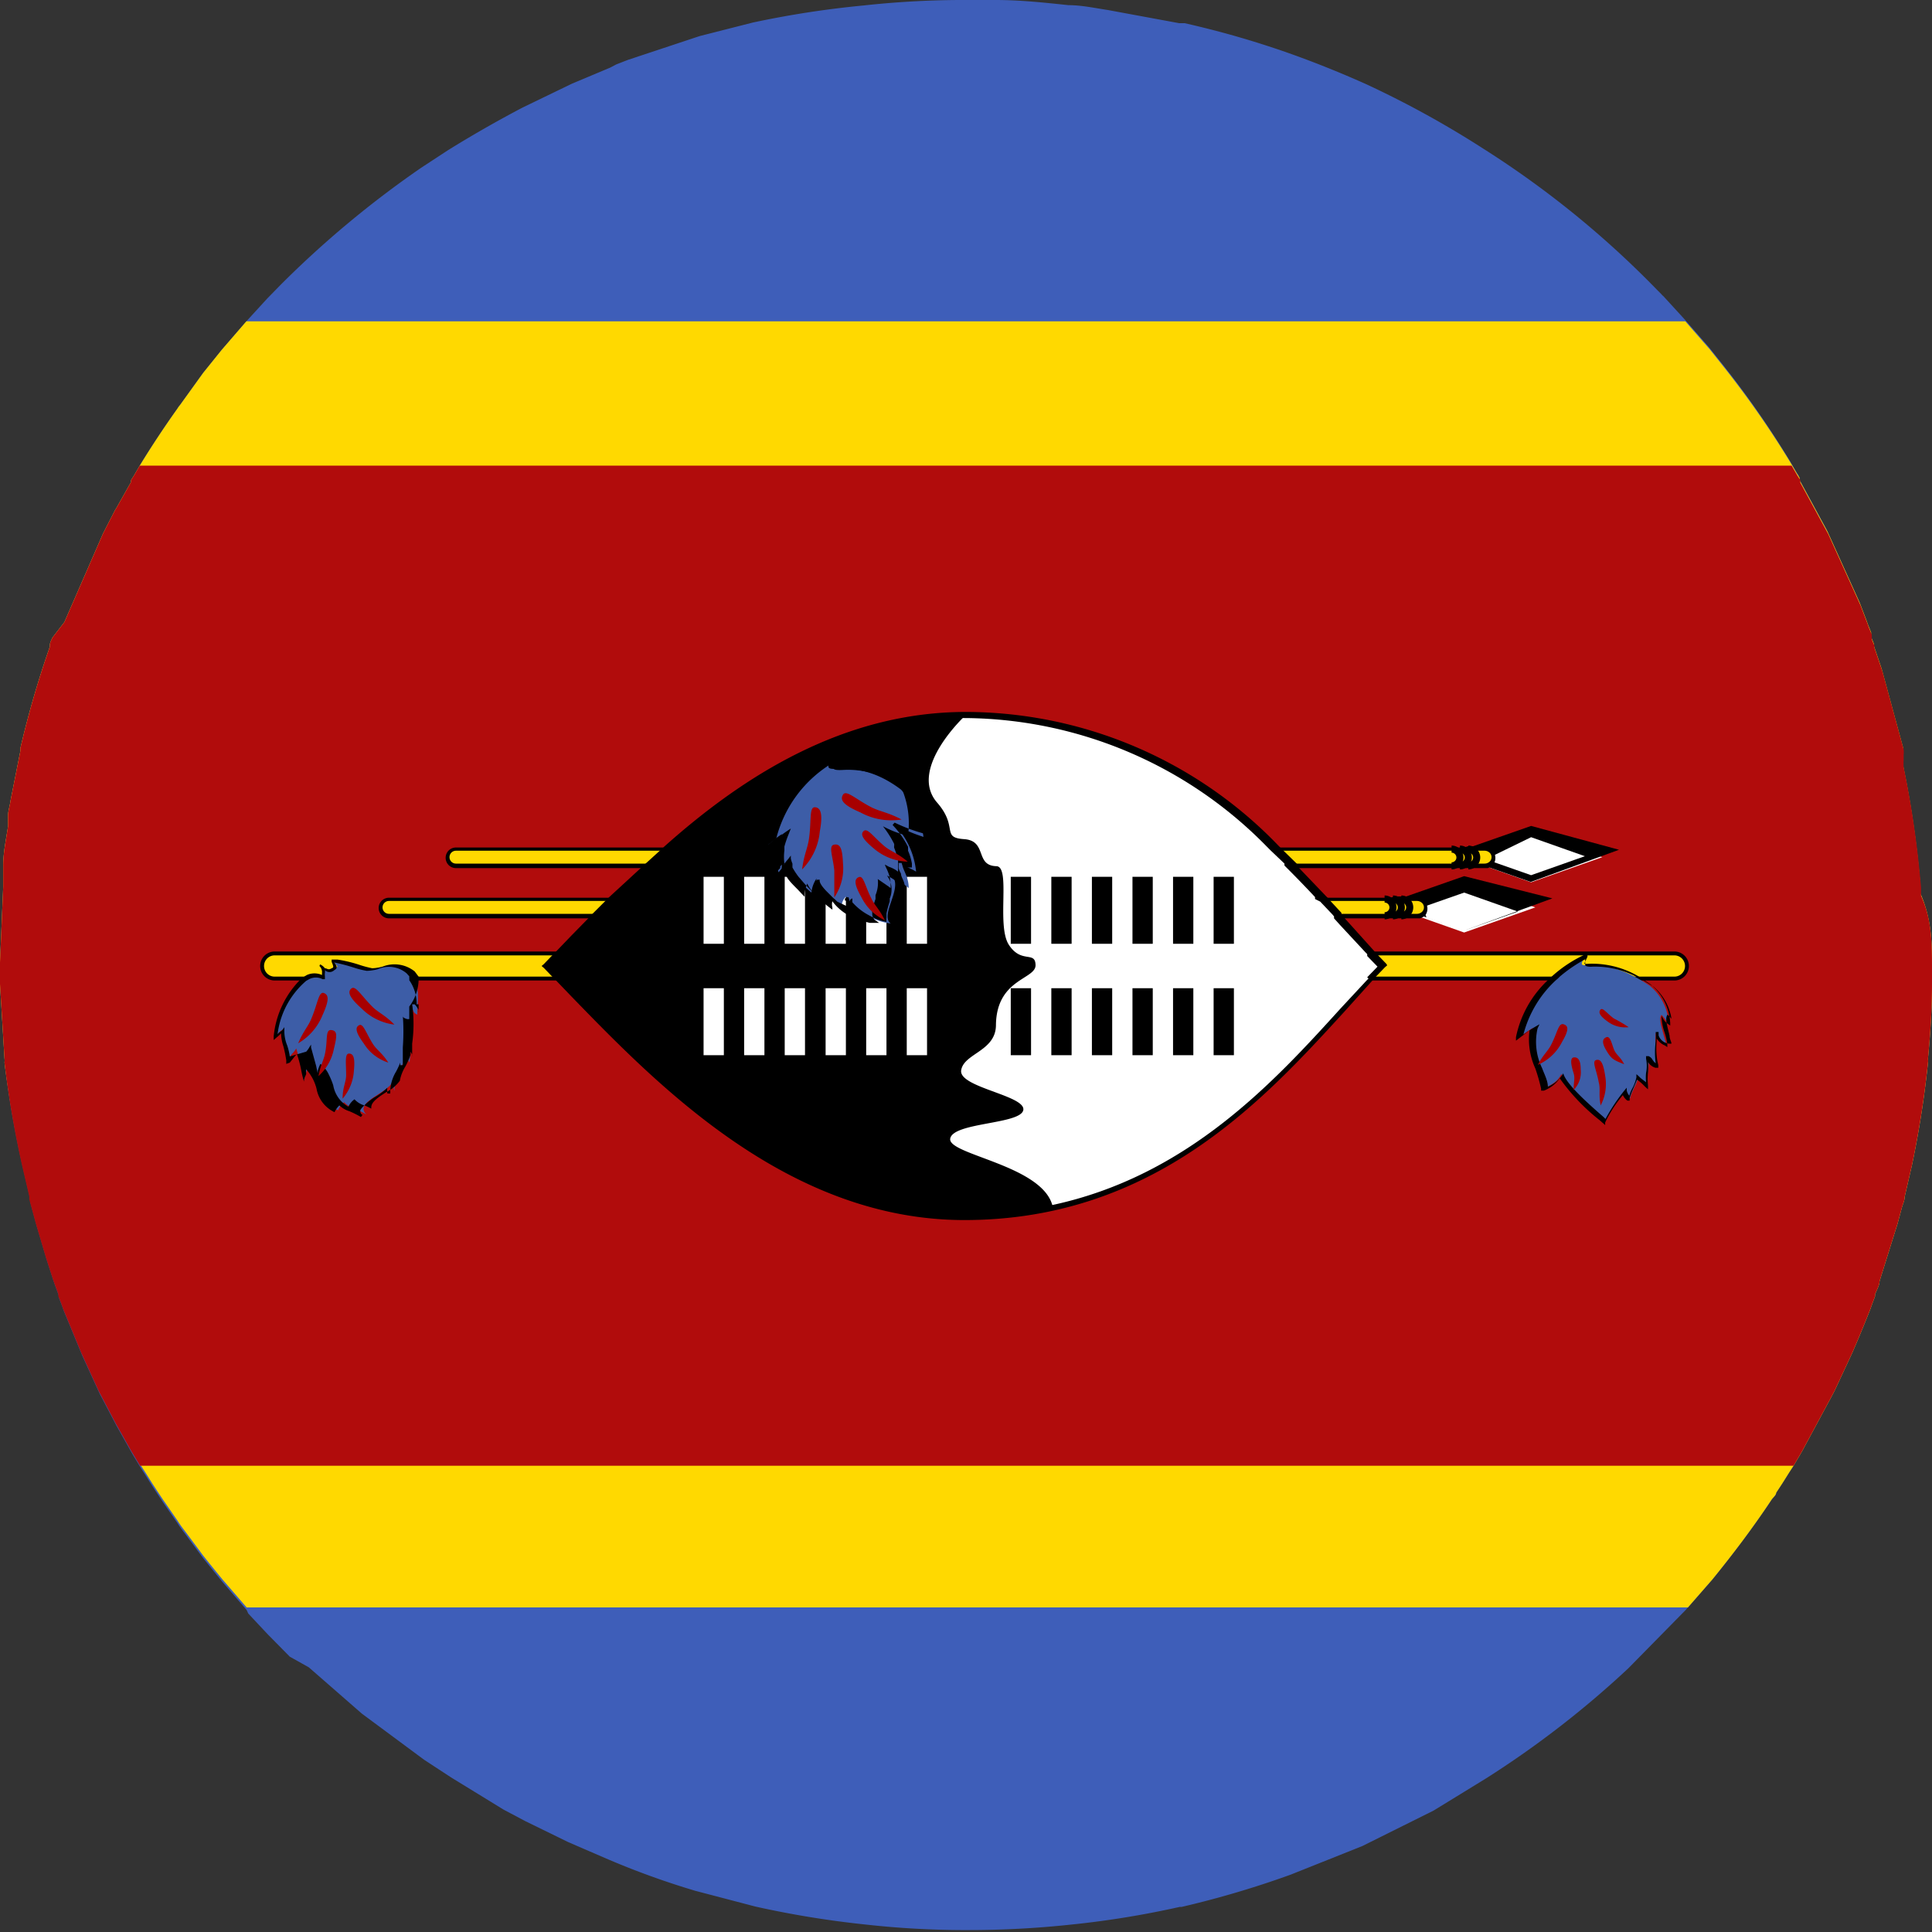
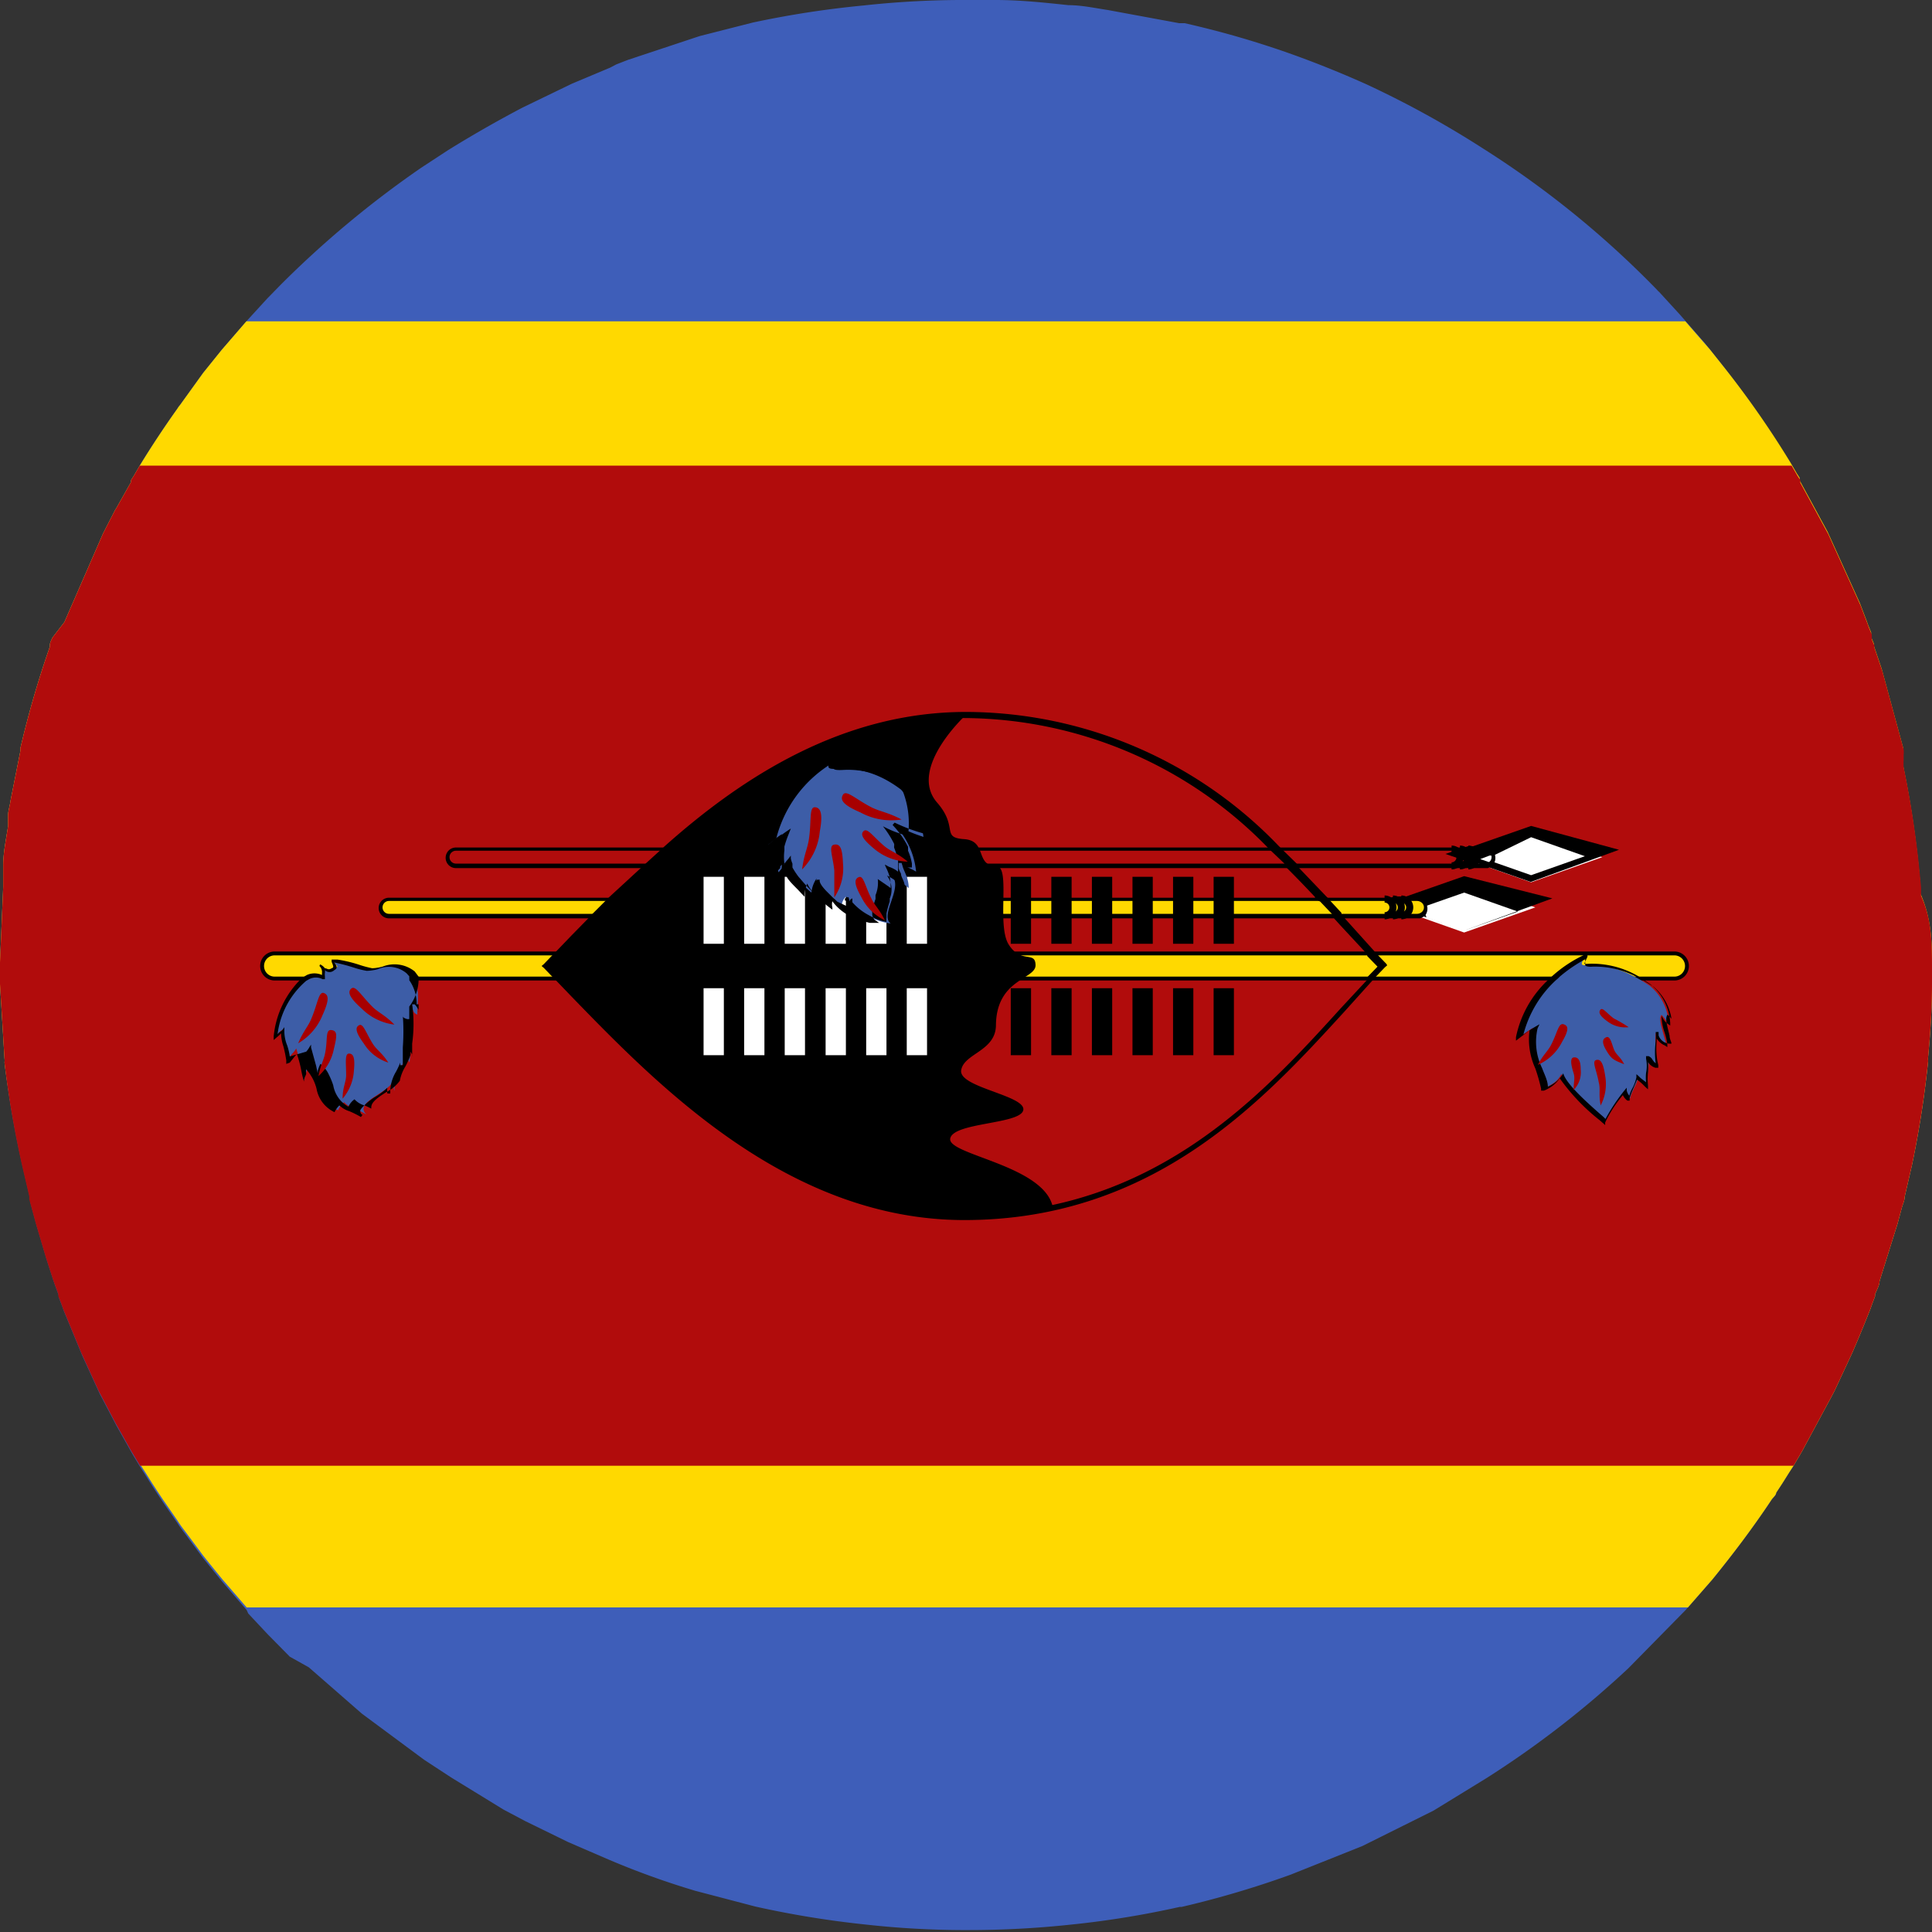
<svg xmlns="http://www.w3.org/2000/svg" width="60" height="60">
  <rect width="100%" height="100%" fill="#333333" stroke="none" />
-   <path d="M60 30.11v.15.3c0 .76-.05 1.51-.12 2.26a.53.53 0 0 0 0 .13 30.84 30.84 0 0 1-.5 3.22l-.23 1c0 .11-.05.21-.08.31l-.14.52-.56 1.79c0 .13-.09.27-.14.41v.06h0l-.08.21-.06.17q-.27.69-.57 1.38l-.55 1.18-.09.17-.91 1.69-.27.46-.13.2h0l-.22.35-.19.29c0 .07-.09.14-.14.21-.57.86-1.19 1.68-1.84 2.48l-.76.87-.08.09-1.77 1.8a30 30 0 0 1-4.42 3.42l-1.63 1-2.21 1.1-2.23.89a29.77 29.77 0 0 1-3.38 1h-.06a28.69 28.69 0 0 1-3.38.55 29.82 29.82 0 0 1-3.29.17h-.13a28 28 0 0 1-2.94-.17 30.08 30.08 0 0 1-3.44-.56l-1.87-.49q-1.41-.42-2.76-1l-1.18-.51-1.33-.65-.68-.36-1.63-1-.84-.55-1.93-1.43-1.65-1.44-.59-.33-.69-.7-.6-.64-.05-.11-.76-.88-.39-.48-.2-.25-.58-.78a3.46 3.46 0 0 1-.22-.31l-.45-.65-.14-.21-.19-.29-.22-.35h0l-.13-.2-.27-.45-.49-.87h0l-.43-.82-.09-.17-.54-1.18-.57-1.38-.06-.17-.09-.23v-.06l-.15-.41-.23-.71-.32-1.08-.2-.74v-.09l-.18-.77A30.75 30.75 0 0 1 .14 33a.53.53 0 0 0 0-.13h0L0 30.56v-.3-.37l.1-2.35v-.52-.14c0-.41.09-.81.15-1.22v-.34c0-.12.06-.31.08-.47l.3-1.51a.29.29 0 0 0 0-.09 30.39 30.39 0 0 1 .92-3.17v-.06c0-.06.05-.15.08-.22l.37-.48 1.2-2.75h0l.22-.43h0l.16-.31a.56.56 0 0 0 .05-.08h0l.44-.78h0v-.06l.09-.14.18-.31q.55-.9 1.17-1.77a.76.76 0 0 1 .08-.11l.72-1 .58-.72.76-.88.65-.71.41-.42a31.14 31.14 0 0 1 4.37-3.64l.84-.55q1.13-.7 2.31-1.32l1.53-.74 1.19-.5.19-.1.36-.14 2.23-.74L23.38.7a30.08 30.08 0 0 1 3.44-.53A28.64 28.64 0 0 1 29.76 0h1.16c.76 0 1.51.08 2.26.16.41 0 .82.09 1.22.15l2.22.41h.17a28.78 28.78 0 0 1 3.43 1q1.13.41 2.22.9a30.29 30.29 0 0 1 3.63 2h0A29.59 29.59 0 0 1 51.46 9l.13.13a.46.46 0 0 0 .07.07l.65.71.76.87.35.44a29.16 29.16 0 0 1 2.17 3.1h0l.18.31.09.14v.08l.87 1.6 1 2.21.21.55.05.14.09.22v.12c0 .04.05.14.08.22s0 0 0 .06l.25.74.66 2.43a.75.75 0 0 1 0 .16v.09.06a2 2 0 0 0 0 .24 30.9 30.9 0 0 1 .54 3.74v.25c.39.88.39 1.65.39 2.43z" fill="#3e5eb9" />
+   <path d="M60 30.11v.15.3c0 .76-.05 1.51-.12 2.26a.53.53 0 0 0 0 .13 30.84 30.84 0 0 1-.5 3.22l-.23 1c0 .11-.05.21-.08.31l-.14.52-.56 1.79c0 .13-.09.27-.14.41v.06h0l-.08.21-.06.17q-.27.69-.57 1.38l-.55 1.18-.09.17-.91 1.69-.27.46-.13.2h0l-.22.35-.19.29c0 .07-.09.14-.14.21-.57.86-1.19 1.68-1.84 2.48l-.76.87-.08.09-1.77 1.8a30 30 0 0 1-4.42 3.42l-1.63 1-2.21 1.1-2.23.89a29.77 29.77 0 0 1-3.38 1h-.06a28.69 28.69 0 0 1-3.38.55 29.82 29.82 0 0 1-3.29.17h-.13a28 28 0 0 1-2.94-.17 30.08 30.08 0 0 1-3.44-.56l-1.87-.49q-1.41-.42-2.76-1l-1.18-.51-1.33-.65-.68-.36-1.63-1-.84-.55-1.93-1.43-1.65-1.44-.59-.33-.69-.7-.6-.64-.05-.11-.76-.88-.39-.48-.2-.25-.58-.78a3.46 3.46 0 0 1-.22-.31l-.45-.65-.14-.21-.19-.29-.22-.35h0l-.13-.2-.27-.45-.49-.87h0l-.43-.82-.09-.17-.54-1.18-.57-1.38-.06-.17-.09-.23v-.06l-.15-.41-.23-.71-.32-1.08-.2-.74v-.09l-.18-.77A30.75 30.75 0 0 1 .14 33a.53.53 0 0 0 0-.13h0L0 30.56v-.3-.37l.1-2.35v-.52-.14c0-.41.09-.81.15-1.22v-.34c0-.12.06-.31.08-.47l.3-1.51a.29.29 0 0 0 0-.09 30.39 30.39 0 0 1 .92-3.17v-.06c0-.06.05-.15.08-.22l.37-.48 1.2-2.75h0l.22-.43h0l.16-.31a.56.56 0 0 0 .05-.08h0l.44-.78h0v-.06l.09-.14.18-.31q.55-.9 1.17-1.77a.76.76 0 0 1 .08-.11l.72-1 .58-.72.76-.88.65-.71.41-.42a31.14 31.14 0 0 1 4.37-3.64l.84-.55q1.13-.7 2.31-1.32l1.53-.74 1.19-.5.19-.1.36-.14 2.23-.74L23.38.7a30.08 30.08 0 0 1 3.44-.53A28.64 28.64 0 0 1 29.76 0h1.16c.76 0 1.51.08 2.26.16.41 0 .82.09 1.22.15l2.22.41h.17a28.78 28.78 0 0 1 3.43 1q1.13.41 2.22.9a30.29 30.29 0 0 1 3.63 2h0A29.59 29.59 0 0 1 51.46 9a.46.46 0 0 0 .07.07l.65.71.76.87.35.44a29.16 29.16 0 0 1 2.17 3.1h0l.18.31.09.14v.08l.87 1.6 1 2.21.21.55.05.14.09.22v.12c0 .04.05.14.08.22s0 0 0 .06l.25.74.66 2.43a.75.75 0 0 1 0 .16v.09.06a2 2 0 0 0 0 .24 30.9 30.9 0 0 1 .54 3.74v.25c.39.88.39 1.65.39 2.43z" fill="#3e5eb9" />
  <path d="M60 30.11v.15.3c0 .76-.05 1.51-.12 2.26a.53.53 0 0 0 0 .13 30.84 30.84 0 0 1-.5 3.22l-.23 1c0 .11-.05.21-.08.31l-.14.52-.56 1.79c0 .13-.09.27-.14.41v.06h0l-.08.21-.06.17q-.27.69-.57 1.38l-.55 1.18-.09.17-.91 1.69-.27.46-.13.2h0l-.22.35-.19.29c0 .07-.09.14-.14.21-.57.86-1.19 1.68-1.84 2.48l-.76.87H7.66l-.76-.88-.39-.48-.2-.25-.58-.78a3.46 3.46 0 0 1-.22-.31l-.45-.65-.14-.21-.19-.29-.22-.35h0l-.13-.2-.27-.45-.49-.87h0l-.43-.82-.09-.17-.54-1.18-.57-1.38-.06-.17-.09-.23v-.06l-.15-.41-.23-.71-.32-1.08-.2-.74v-.09l-.18-.77A30.75 30.75 0 0 1 .14 33a.53.53 0 0 0 0-.13h0L0 30.56v-.3-.37l.1-2.35v-.52-.14c0-.41.09-.81.15-1.22v-.34c0-.12.06-.31.08-.47l.3-1.51a.29.29 0 0 0 0-.09 30.39 30.39 0 0 1 .92-3.17v-.06c0-.06.05-.15.08-.22l.37-.48 1.2-2.75h0l.22-.43h0l.16-.31a.56.56 0 0 0 .05-.08h0l.44-.78h0v-.06l.09-.14.18-.31q.55-.9 1.17-1.77a.76.76 0 0 1 .08-.11l.72-1 .58-.72.76-.88h44.69l.76.87.35.44a29.16 29.16 0 0 1 2.17 3.1h0l.18.31.09.14v.08l.87 1.6 1 2.21.21.55.05.14.09.22v.12c0 .04.05.14.08.22s0 0 0 .06l.25.74.66 2.43a.75.75 0 0 1 0 .16v.09.06a2 2 0 0 0 0 .24 30.9 30.9 0 0 1 .54 3.74v.25c.36.81.36 1.58.36 2.36z" fill="#ffd900" />
  <path d="M60 30.11v.15.3c0 .76-.05 1.51-.12 2.26a.53.53 0 0 0 0 .13 30.84 30.84 0 0 1-.5 3.22l-.23 1c0 .11-.05.21-.08.31l-.14.52-.56 1.79c0 .13-.09.27-.14.41v.06h0l-.08.21-.06.17q-.27.69-.57 1.38l-.55 1.18-.09.17-.91 1.69-.27.46H4.35l-.27-.45-.49-.87h0l-.43-.82-.09-.17-.54-1.18-.57-1.38-.06-.17-.09-.23v-.06l-.15-.41-.23-.71-.32-1.08-.2-.74v-.09l-.18-.77A30.75 30.75 0 0 1 .14 33a.53.53 0 0 0 0-.13h0L0 30.56v-.3-.37l.1-2.35v-.52-.14c0-.41.09-.81.15-1.22v-.34c0-.12.06-.31.08-.47l.3-1.51a.29.29 0 0 0 0-.09 30.39 30.39 0 0 1 .92-3.17v-.06c0-.06.05-.15.08-.22l.37-.48 1.2-2.75h0l.22-.43h0l.16-.31a.56.56 0 0 0 .05-.08h0l.44-.78h0v-.06l.09-.14.18-.31h51.3l.18.31.09.14v.08l.87 1.6 1 2.21.21.55.05.14.09.22v.12c0 .04.05.14.08.22s0 0 0 .06l.25.74.66 2.43a.75.75 0 0 1 0 .16v.09.06a2 2 0 0 0 0 .24 30.9 30.9 0 0 1 .54 3.74v.25c.34.74.34 1.51.34 2.29z" fill="#b10c0c" />
  <path d="M8.53 29.61H52a.38.38 0 0 1 .38.39h0a.38.38 0 0 1-.38.39H8.53a.38.38 0 0 1-.38-.39h0a.38.38 0 0 1 .38-.39z" fill="#ffd900" />
  <path d="M10.05,30.33h0a.05.05,0,0,1,0,0Zm0,0h0a.05.05,0,0,1,0,0ZM52,29.55H8.53a.45.45,0,0,0,0,.9H52a.45.45,0,0,0,0-.9Zm0,.78H8.53a.33.33,0,0,1,0-.66H52a.33.33,0,0,1,0,.66Zm-41.91,0h0a.05.05,0,0,1,0,0Zm0,0h0a.05.05,0,0,1,0,0Z" />
  <path d="M47.55,25.84l-2.21.78,2.21.78,2.21-.78Z" fill="#fff" />
  <path d="M47.55 25.65l-1.8.63h0-.1-.06l-.16.05h0l-.19.07-.35.12.35.12.19.07h0l.15.05h.06.1 0l1.8.63 2.74-1zm-1.23 1.13h-.06l-.29-.1h-.1.1l.29-.11h.06.06l1.17-.57 1.67.59-1.67.59-1.17-.41z" />
-   <path d="M14.16 26.36H46.1a.28.28 0 0 1 .28.26h0a.28.28 0 0 1-.28.26H14.16a.28.28 0 0 1-.28-.26h0a.28.28 0 0 1 .28-.26z" fill="#ffd900" />
  <path d="M46.38 26.44a.36.36 0 0 0-.18-.12h0-.1-31.94a.32.32 0 1 0 0 .64H46.1h.1a.36.36 0 0 0 .18-.12.35.35 0 0 0 .06-.18.39.39 0 0 0-.06-.22zm-.28.38H14.16a.2.2 0 1 1 0-.4H46.1a.23.23 0 0 1 .16.06.19.19 0 0 1 0 .28.23.23 0 0 1-.16.06z" />
  <path d="M45.6,27v-.22a.15.15,0,1,0,0-.3v-.22a.37.37,0,1,1,0,.74Z" />
  <path d="M45.34,27v-.22a.15.15,0,1,0,0-.3v-.22a.37.37,0,1,1,0,.74Z" />
  <path d="M45.08,27v-.22a.15.15,0,1,0,0-.3v-.22a.37.37,0,0,1,0,.74Z" />
  <path d="M45.47,27.4l-2.21.78,2.21.78,2.21-.78Z" fill="#fff" />
  <path d="M45.47 27.21l-1.8.63h-.05-.1-.06-.16 0l-.19.07-.35.12.35.12.19.07h0l.16.05h.06.1.05 0l1.8.63 2.74-1zm-1.23 1.13h-.06l-.29-.1h-.1.1l.29-.11h.06.06l1.17-.41 1.67.59-1.67.59-1.17-.41z" />
  <path d="M12.08 27.92H44a.28.28 0 0 1 .28.26h0a.28.28 0 0 1-.28.26H12.08a.28.28 0 0 1-.28-.26h0a.28.28 0 0 1 .28-.26z" fill="#ffd900" />
  <path d="M27.65 27.92V28h.52v-.06zm-1.26 0h-.06v-.06h0 0-.06v.06h.3zm-.5 0H25V28h1zm1.76 0V28h.52v-.06zm-1.32 0h0v-.06h0 0-.06v.06h.3v-.06zm-1.32 0V28H26l-.06-.06zM44.3 28a.36.36 0 0 0-.18-.12h0-.1-31.94a.32.32 0 1 0 0 .64H44h.1a.36.36 0 0 0 .18-.12.35.35 0 0 0 0-.36zm-.28.38H12.08a.2.2 0 1 1 0-.4H44a.23.23 0 0 1 .16.06.19.19 0 0 1 0 .28.23.23 0 0 1-.16.06zm-18.13-.46H25V28h1zm.5 0h-.06v-.06h0 0-.06v.06h.3zm1.26 0V28h.52v-.06zm-1.76 0H25V28h1zm.5 0h-.06v-.06h0 0-.06v.06h.3zm1.26 0V28h.52v-.06z" />
  <path d="M43.52,28.55v-.22a.15.15,0,0,0,0-.3v-.22a.37.37,0,1,1,0,.74Z" />
  <path d="M43.26,28.55v-.22a.15.15,0,0,0,0-.3v-.22a.37.37,0,0,1,0,.74Z" />
  <path d="M43,28.55v-.22a.15.15,0,1,0,0-.3v-.22a.37.37,0,1,1,0,.74Z" />
  <path d="M49.23,29.69c-.39.68.3-.23,2,.92a1.61,1.61,0,0,1,.59,1.16c-.08-.06-.14-.18-.22-.25-.13.12.11.69.15.95-.27-.15-.24-.22-.33-.4a4.22,4.22,0,0,0,.06,1.06c-.21-.05-.2-.22-.3-.26.07.27-.07.56,0,.85-.12-.12-.26-.21-.31-.26,0,.14-.24.51-.24.65a.32.32,0,0,1-.15-.23,4.49,4.49,0,0,0-.62.94c-.35-.31-1.26-1.07-1.37-1.47-.11.23-.26.31-.56.47-.11-.64-.55-1.35-.32-1.9-.17.1-.3.2-.47.32a3.77,3.77,0,0,1,2.12-2.55Z" fill="#3d5da7" />
  <path d="M51.67 31.67a.53.53 0 0 0 .13.13l.07.05v-.08a1.66 1.66 0 0 0-.61-1.2l-.18-.12-.08-.06-.1-.06a2.86 2.86 0 0 0-1.55-.4.71.71 0 0 1-.15 0l.1-.22h0v-.06h0 0-.09 0a4.05 4.05 0 0 0-1 .66l-.07.06-.06.06a3.35 3.35 0 0 0-1 1.78v.11l.09-.07.33-.25a2.18 2.18 0 0 0 .18 1.18 5.49 5.49 0 0 1 .18.63v.06h.09a1.1 1.1 0 0 0 .49-.38 6.28 6.28 0 0 0 1.24 1.3l.17.15v-.08a3.85 3.85 0 0 1 .55-.85.42.42 0 0 0 .14.17h.07v-.08a2.3 2.3 0 0 1 .12-.31l.11-.26h0a1.44 1.44 0 0 1 .24.21l.1.09v-.13a1.71 1.71 0 0 1 0-.39 1.83 1.83 0 0 0 0-.33.4.4 0 0 0 .23.18h.09v-.08a2.2 2.2 0 0 1-.05-.75v-.08a.54.54 0 0 0 .26.22l.07.05v-.09a1.9 1.9 0 0 0-.08-.35 1.73 1.73 0 0 1-.1-.53zm-.16.49a1.17 1.17 0 0 1 0-.11h-.09a2.27 2.27 0 0 1 0 .29 2.51 2.51 0 0 0 0 .68.35.35 0 0 1-.1-.11.26.26 0 0 0-.12-.11h-.08v.08a1.09 1.09 0 0 1 0 .44 1.36 1.36 0 0 0 0 .29l-.17-.13-.06-.06-.07-.06v.1a1.3 1.3 0 0 1-.11.31 1.12 1.12 0 0 0-.11.26.4.4 0 0 1-.08-.16v-.09l-.06.07a5.93 5.93 0 0 0-.6.9l-.06-.06c-.4-.35-1.15-1-1.25-1.35v-.12.11a1 1 0 0 1-.48.42c0-.19-.11-.39-.18-.58a1.87 1.87 0 0 1-.14-1.23l.06-.13-.12.07c-.14.08-.25.16-.38.25a3.48 3.48 0 0 1 1-1.68l.07-.06.06-.06a4.6 4.6 0 0 1 .79-.54v.18c0 .04.1.06.23.05a2.78 2.78 0 0 1 1.35.31l.12.06.11.06.31.19a1.66 1.66 0 0 1 .56 1h0a1.42 1.42 0 0 0-.12-.13h0 0c-.1.11 0 .38.06.66 0 .09.05.17.06.24a.38.38 0 0 1-.4-.25z" />
  <path d="M47.76 33.07c.17-.33.32-.43.42-.64.19-.37.22-.67.38-.62s.16.19-.05.55a1.53 1.53 0 0 1-.75.71zm1.11.78c0-.25.05-.36 0-.52s-.14-.47 0-.49.22.09.22.37a.78.78 0 0 1-.22.64zm.84.48c-.07-.34 0-.5-.06-.72-.07-.39-.22-.65-.08-.69s.22.09.28.49a1.44 1.44 0 0 1-.14.92zm.87-2.43a4.38 4.38 0 0 0-.46-.27c-.23-.17-.35-.36-.42-.27s0 .2.22.36a.91.91 0 0 0 .66.18zm-.14 1.15c-.11-.22-.23-.28-.3-.42s-.12-.47-.25-.42-.15.17 0 .42.21.29.55.42z" fill="#a70000" />
  <path d="M10.05,30.35c0-.2,0-.22-.1-.37.18.07.19.27.4.13s.12-.05,0-.27c.23,0,1,.27,1.08.27.31,0,.88-.32,1.27.1s.26.77.26,1.3c-.16-.07-.08-.11-.24-.29a8.83,8.83,0,0,1,0,1.78c-.06-.12-.05-.07-.11-.19-.17.45-.36.54-.36,1.07-.06-.21,0-.16-.07-.27-.15.34-1.2.63-.8,1-.36-.21-.52-.19-.69-.38a.58.58,0,0,0-.19.25c-.64-.3-.41-.93-.92-1.36a2.08,2.08,0,0,0-.14.44,8.69,8.69,0,0,0-.24-1c-.1.16-.09.1-.27.35-.08-.5-.2-.61-.15-.94-.19.14-.07.08-.26.25.18-1.26,1-2.19,1.52-1.89Z" fill="#3d5da7" />
  <path d="M13 30.45v-.06-.06l-.12-.16a1 1 0 0 0-1-.15 1.39 1.39 0 0 1-.32.05 3.14 3.14 0 0 1-.38-.1 4.28 4.28 0 0 0-.7-.17h-.18v.07c.07.17.06.18 0 .2h0c-.11.07-.14 0-.21 0a.38.38 0 0 0-.15-.12l-.02.05a.26.26 0 0 1 .08.22v.06a.57.57 0 0 0-.47 0h0l-.1.06-.08.06a2.9 2.9 0 0 0-.85 1.78v.12l.09-.08a1 1 0 0 0 .14-.13 1.34 1.34 0 0 0 .07.4 4.13 4.13 0 0 1 .09.44v.11L9 33l.16-.2.06-.07a3.76 3.76 0 0 1 .13.48 3.42 3.42 0 0 0 .09.38v.16-.15c0-.13.06-.2.07-.25a.48.48 0 0 1 0-.14 1.41 1.41 0 0 1 .32.6 1 1 0 0 0 .56.73h0 0a.63.63 0 0 1 .15-.21.79.79 0 0 0 .31.18 3 3 0 0 1 .36.18l.05-.07c-.05 0-.08-.09-.07-.14s.22-.26.42-.39a2.08 2.08 0 0 0 .42-.31h0a.56.56 0 0 0 0 .18h.09a1.23 1.23 0 0 1 .18-.68 2.51 2.51 0 0 0 .13-.28h0v.08h.08v-.55a7.05 7.05 0 0 0 0-1c0 .05 0 .08.14.12h.06v-.08-.31a1.44 1.44 0 0 0 .29-.81zm0 .74v.24a.09.09 0 0 1 0-.06.77.77 0 0 0-.12-.18h-.08a4.42 4.42 0 0 1 0 1.22v.4a.16.16 0 0 1 0-.06l-.05-.09v.1a2.53 2.53 0 0 1-.16.36 1.29 1.29 0 0 0-.17.43h0v-.07.08a1.16 1.16 0 0 1-.43.36c-.23.15-.45.29-.46.46v.05a1.89 1.89 0 0 0-.21-.1.65.65 0 0 1-.31-.19h0 0a.57.57 0 0 0-.19.23.94.94 0 0 1-.47-.66 2.15 2.15 0 0 0-.13-.32h0a.9.9 0 0 0-.27-.35h0 0a1.19 1.19 0 0 0-.08.21v.08a2.25 2.25 0 0 1-.05-.22l-.16-.58v-.09l-.05.08a.73.73 0 0 1-.1.14l-.51.15a1.9 1.9 0 0 0-.08-.34 1.22 1.22 0 0 1-.09-.47v-.1l-.07.1c-.1.07-.12.09-.14.12s0 0 0 0a2.6 2.6 0 0 1 .89-1.66l.09-.05h0a.45.45 0 0 1 .42 0h0 .07v-.09h0a.49.49 0 0 1 0-.11.19.19 0 0 0 0-.08.21.21 0 0 0 .29 0h0c.09-.05.11-.1 0-.24a5.62 5.62 0 0 1 .61.16 2.65 2.65 0 0 0 .4.1 1.47 1.47 0 0 0 .34-.05.85.85 0 0 1 .9.13l.08.09v.06a.21.21 0 0 1 0 .06 1.29 1.29 0 0 1 .23.75z" />
  <path d="M9.26 32.4c.17-.4.32-.53.42-.79.19-.46.22-.83.38-.77s.16.24-.05.7a1.77 1.77 0 0 1-.75.86zm.63 1.02c.07-.37.17-.5.21-.73.08-.41 0-.72.19-.7s.18.17.08.58a1.53 1.53 0 0 1-.48.85zm.75.7c0-.35.1-.49.11-.71 0-.4-.05-.69.09-.69s.19.14.15.54a1.47 1.47 0 0 1-.35.86zm1.61-2.3c-.31-.31-.5-.37-.69-.56-.35-.35-.52-.67-.65-.56s-.05.29.32.62a1.74 1.74 0 0 0 1.02.5zM12.06 33c-.2-.31-.35-.38-.48-.58-.22-.35-.3-.65-.43-.58s-.1.23.15.57a1.39 1.39 0 0 0 .76.59z" fill="#a70000" />
-   <path d="M43 30c-2.6 2.6-6.07 7.8-13 7.8-6.07 0-10.4-5.2-13-7.8 2.6-2.6 6.93-7.8 13-7.8 6.93 0 10.4 5.2 13 7.8z" fill="#fff" />
  <path d="M43.06 29.94l-.26-.27-.06-.06-.05-.06-.9-1-.07-.08-.06-.06v-.06l-.37-.4-.05-.06-.06-.06-.88-.92v-.06l-.06-.06-.41-.4-.06-.06-.06-.06A13.49 13.49 0 0 0 30 22.11c-3.81 0-6.93 2-9.38 4.19l-.06.06-.07.06-.44.4-.07.06-.06.06-1 .92-.06.06-.06.06-.4.4-.05.06-.06.06-.54.55-.48.5-.06.06-.06.06-.26.27-.07.06.07.06.26.27.06.06.06.06.48.5c2.68 2.76 6.73 6.94 12.2 6.94 5.9 0 9.3-3.74 11.79-6.46l.9-1 .05-.06.06-.06.26-.27.07-.06zm-.56.45l-.06.06-.79.85c-2.06 2.27-4.75 5.23-9 6.13a12.57 12.57 0 0 1-2.67.28c-5.4 0-9.41-4.14-12.07-6.89l-.36-.37-.06-.06-.06-.06-.3-.33.32-.33.06-.06.06-.06.36-.37.66-.68.06-.06.05-.06.41-.4.06-.06v-.06c.31-.3.63-.61 1-.92l.06-.06.06-.06.45-.4.07-.06.06-.06c2.38-2.07 5.38-4 9-4H30a13.23 13.23 0 0 1 9.35 4l.06.06.06.06.42.4v.06l.06.06a37.38 37.38 0 0 1 .89.92v.06L41 28l.38.4.05.06v.06l.18.2.79.85.06.06v.06l.32.33-.32.33z" />
  <path d="M29.09 24.91c.69.78.12 1.1.85 1.15s.33.82 1 .84c.46 0 0 1.84.39 2.44s.82.18.83.63-1.21.42-1.23 1.86c0 .82-1 .88-1.08 1.41s2 .78 1.93 1.23-2.18.38-2.27.89 2.95.83 3.19 2.15a11.62 11.62 0 0 1-2.7.29c-6.07 0-10.4-5.2-13-7.8 2.6-2.6 6.93-7.8 13-7.8 0 0-1.8 1.65-.91 2.71z" />
  <path d="M21.85 27.23h.63v2.08h-.63zm0 3.46h.63v2.08h-.63zm1.26-3.46h.63v2.08h-.63zm0 3.46h.63v2.08h-.63zm1.26-3.46H25v2.08h-.63zm0 3.46H25v2.08h-.63zm1.27-3.46h.63v2.08h-.63zm0 3.46h.63v2.08h-.63zm1.26-3.46h.63v2.08h-.63zm0 3.46h.63v2.08h-.63zm1.26-3.46h.63v2.08h-.63zm0 3.46h.63v2.08h-.63z" fill="#fff" />
  <path d="M31.39 27.23h.63v2.08h-.63zm0 3.46h.63v2.08h-.63zm1.26-3.46h.63v2.08h-.63zm0 3.46h.63v2.08h-.63zm1.26-3.46h.63v2.08h-.63zm0 3.46h.63v2.08h-.63zm1.26-3.46h.63v2.08h-.63zm0 3.46h.63v2.08h-.63zm1.26-3.46h.63v2.08h-.63zm0 3.46h.63v2.08h-.63zm1.26-3.46h.63v2.08h-.63zm0 3.46h.63v2.08h-.63z" />
  <path d="M25.8 23.59c-.36.69.63-.24 2.18.93a2.67 2.67 0 0 1 .7 1.47 4.69 4.69 0 0 1-.92-.4 2.45 2.45 0 0 1 .69 1.48c-.24-.15-.36-.13-.44-.31 0 .26.21.42.21.82a2.81 2.81 0 0 0-.47-.32c.23.4-.42 1.17-.09 1.42a2 2 0 0 1-1.38-.84.42.42 0 0 0-.14.35s-.86-.65-.78-.91a.94.94 0 0 0-.16.44 2.29 2.29 0 0 1-.72-1l-.3.37a1.47 1.47 0 0 1 .11-1.19 3.28 3.28 0 0 0-.43.33 3.75 3.75 0 0 1 1.94-2.6z" fill="#3d5da7" />
  <path d="M26.35 27.86h0 0 0 0a.18.18 0 0 0-.07.05v.06h.06 0 0v.06h.06zm-.53 0h-.06l.06.06h.07zm.53 0h0 0 0 0a.18.18 0 0 0-.07.05v.06h.06 0 0v.06h.06zm-.59 0l.06.06h.07l-.07-.06zM28 24.48a3 3 0 0 0-2-.65h-.25c-.02 0 0-.06.07-.2l.06-.13-.12.06a3.88 3.88 0 0 0-2 2.64v.12l.09-.08.31-.24a3.1 3.1 0 0 0-.11.32.13.13 0 0 1 0 .06v.06a1.53 1.53 0 0 0 0 .4.13.13 0 0 0 0 .06v.06a.29.29 0 0 1 0 .09v.13l.06-.08a1 1 0 0 1 .12-.14v-.05h0l.05-.06v-.05a.43.43 0 0 0 0 .05v.06a.14.14 0 0 0 0 .06c.05.1.11.19.17.29s.2.24.32.36l.16.17.06.06v-.09a.94.94 0 0 1 .08-.32 1.21 1.21 0 0 0 .31.4.12.12 0 0 0 .05.05l.06.06.06.06a3.75 3.75 0 0 0 .3.24h0 0v-.07h0a.38.38 0 0 1 0-.19v-.06h0v.06a1.55 1.55 0 0 0 .44.4l.09.06h0 .05a2.37 2.37 0 0 0 .58.21h.12.17l-.14-.1a.26.26 0 0 1-.07-.15v-.06a.13.13 0 0 1 0-.06 2.31 2.31 0 0 1 .1-.37h0v-.06-.06a1 1 0 0 0 .07-.5l.32.22h0l.08.06v-.09a1.05 1.05 0 0 0-.06-.35 1.47 1.47 0 0 0-.07-.17 1 1 0 0 1-.05-.12h0l.13.07a1 1 0 0 1 .21.1l.07.05v-.09a.57.57 0 0 0 0-.13.13.13 0 0 0 0-.06v-.06a2.34 2.34 0 0 0-.12-.4.14.14 0 0 1 0-.06v-.06a3.11 3.11 0 0 0-.35-.55 3.27 3.27 0 0 0 .71.28h.06V26a2.74 2.74 0 0 0-.19-1.52zm-.22 1.07l-.06.07a2.84 2.84 0 0 1 .48.68v.06.06a1.69 1.69 0 0 1 .12.4 926160545868.13 926160545868.13 0 0 1 0 .12h0-.11 0-.08a.16.16 0 0 1-.08-.06.16.16 0 0 1-.05-.08h-.09a1035120610088.22 1035120610088.22 0 0 0 0 .12v.06a1 1 0 0 0 .07.15c0 .09.07.18.1.29s0 .07 0 .1h0l-.39-.25-.14-.08.08.14a.75.75 0 0 1 0 .58.14.14 0 0 1 0 .06V28h0a2.93 2.93 0 0 0-.1.37v.14a.07.07 0 0 0 0 .05.14.14 0 0 0 0 .07h0a1.65 1.65 0 0 1-.36-.11l-.12-.06-.11-.06h0a1.82 1.82 0 0 1-.47-.38v-.06-.06h0 0 0 0a.18.18 0 0 0-.07.05v.06.06a.53.53 0 0 0 0 .12L26 28l-.06-.06-.07-.06-.18-.18c-.15-.15-.26-.3-.23-.38h-.08a.67.67 0 0 0-.16.37l-.22-.23-.2-.23a2.4 2.4 0 0 1-.19-.29v-.06-.06a.75.75 0 0 1-.05-.16v-.09l-.06.08-.14.17h0v.05a.21.21 0 0 1 0 .06h0v-.06a.13.13 0 0 1 0-.06 1.55 1.55 0 0 1 0-.4 1256932169393.7 1256932169393.7 0 0 0 0-.12 3.47 3.47 0 0 1 .13-.38l.07-.18-.12.08a3.85 3.85 0 0 0-.34.26 3.83 3.83 0 0 1 1.78-2.39.21.21 0 0 0 0 .17c0 .07.16.07.33.06a2.85 2.85 0 0 1 1.93.64 2.62 2.62 0 0 1 .68 1.37 5.28 5.28 0 0 1-1.03-.37zm-2 2.31h-.06l.06.06h.07zm.53 0h0 0 0 0a.18.18 0 0 0-.07.05v.06h.06 0 0v.06h.06zm-.53 0h-.06l.06.06h.07zm.53 0h0 0 0 0a.18.18 0 0 0-.07.05v.06h.06 0 0v.06h.06z" />
  <path d="M24.91 27c.06-.48.18-.66.22-1 .07-.55 0-.94.18-.93s.25.21.15.75a1.93 1.93 0 0 1-.55 1.18zm1 .87v-.84c-.05-.46-.19-.77 0-.8s.25.13.27.59a1.6 1.6 0 0 1-.27 1.05zm1.57.71c-.17-.35-.31-.45-.42-.68-.2-.39-.24-.72-.39-.66s-.14.23.08.62a1.55 1.55 0 0 0 .73.72zm.52-3.13c-.44-.23-.66-.24-.94-.38-.5-.26-.78-.55-.88-.39s0 .32.54.55a2 2 0 0 0 1.28.22zm.19 1.31c-.32-.27-.51-.31-.71-.47-.36-.3-.54-.59-.66-.48s0 .28.34.56a1.7 1.7 0 0 0 1.03.39z" fill="#a70000" />
</svg>